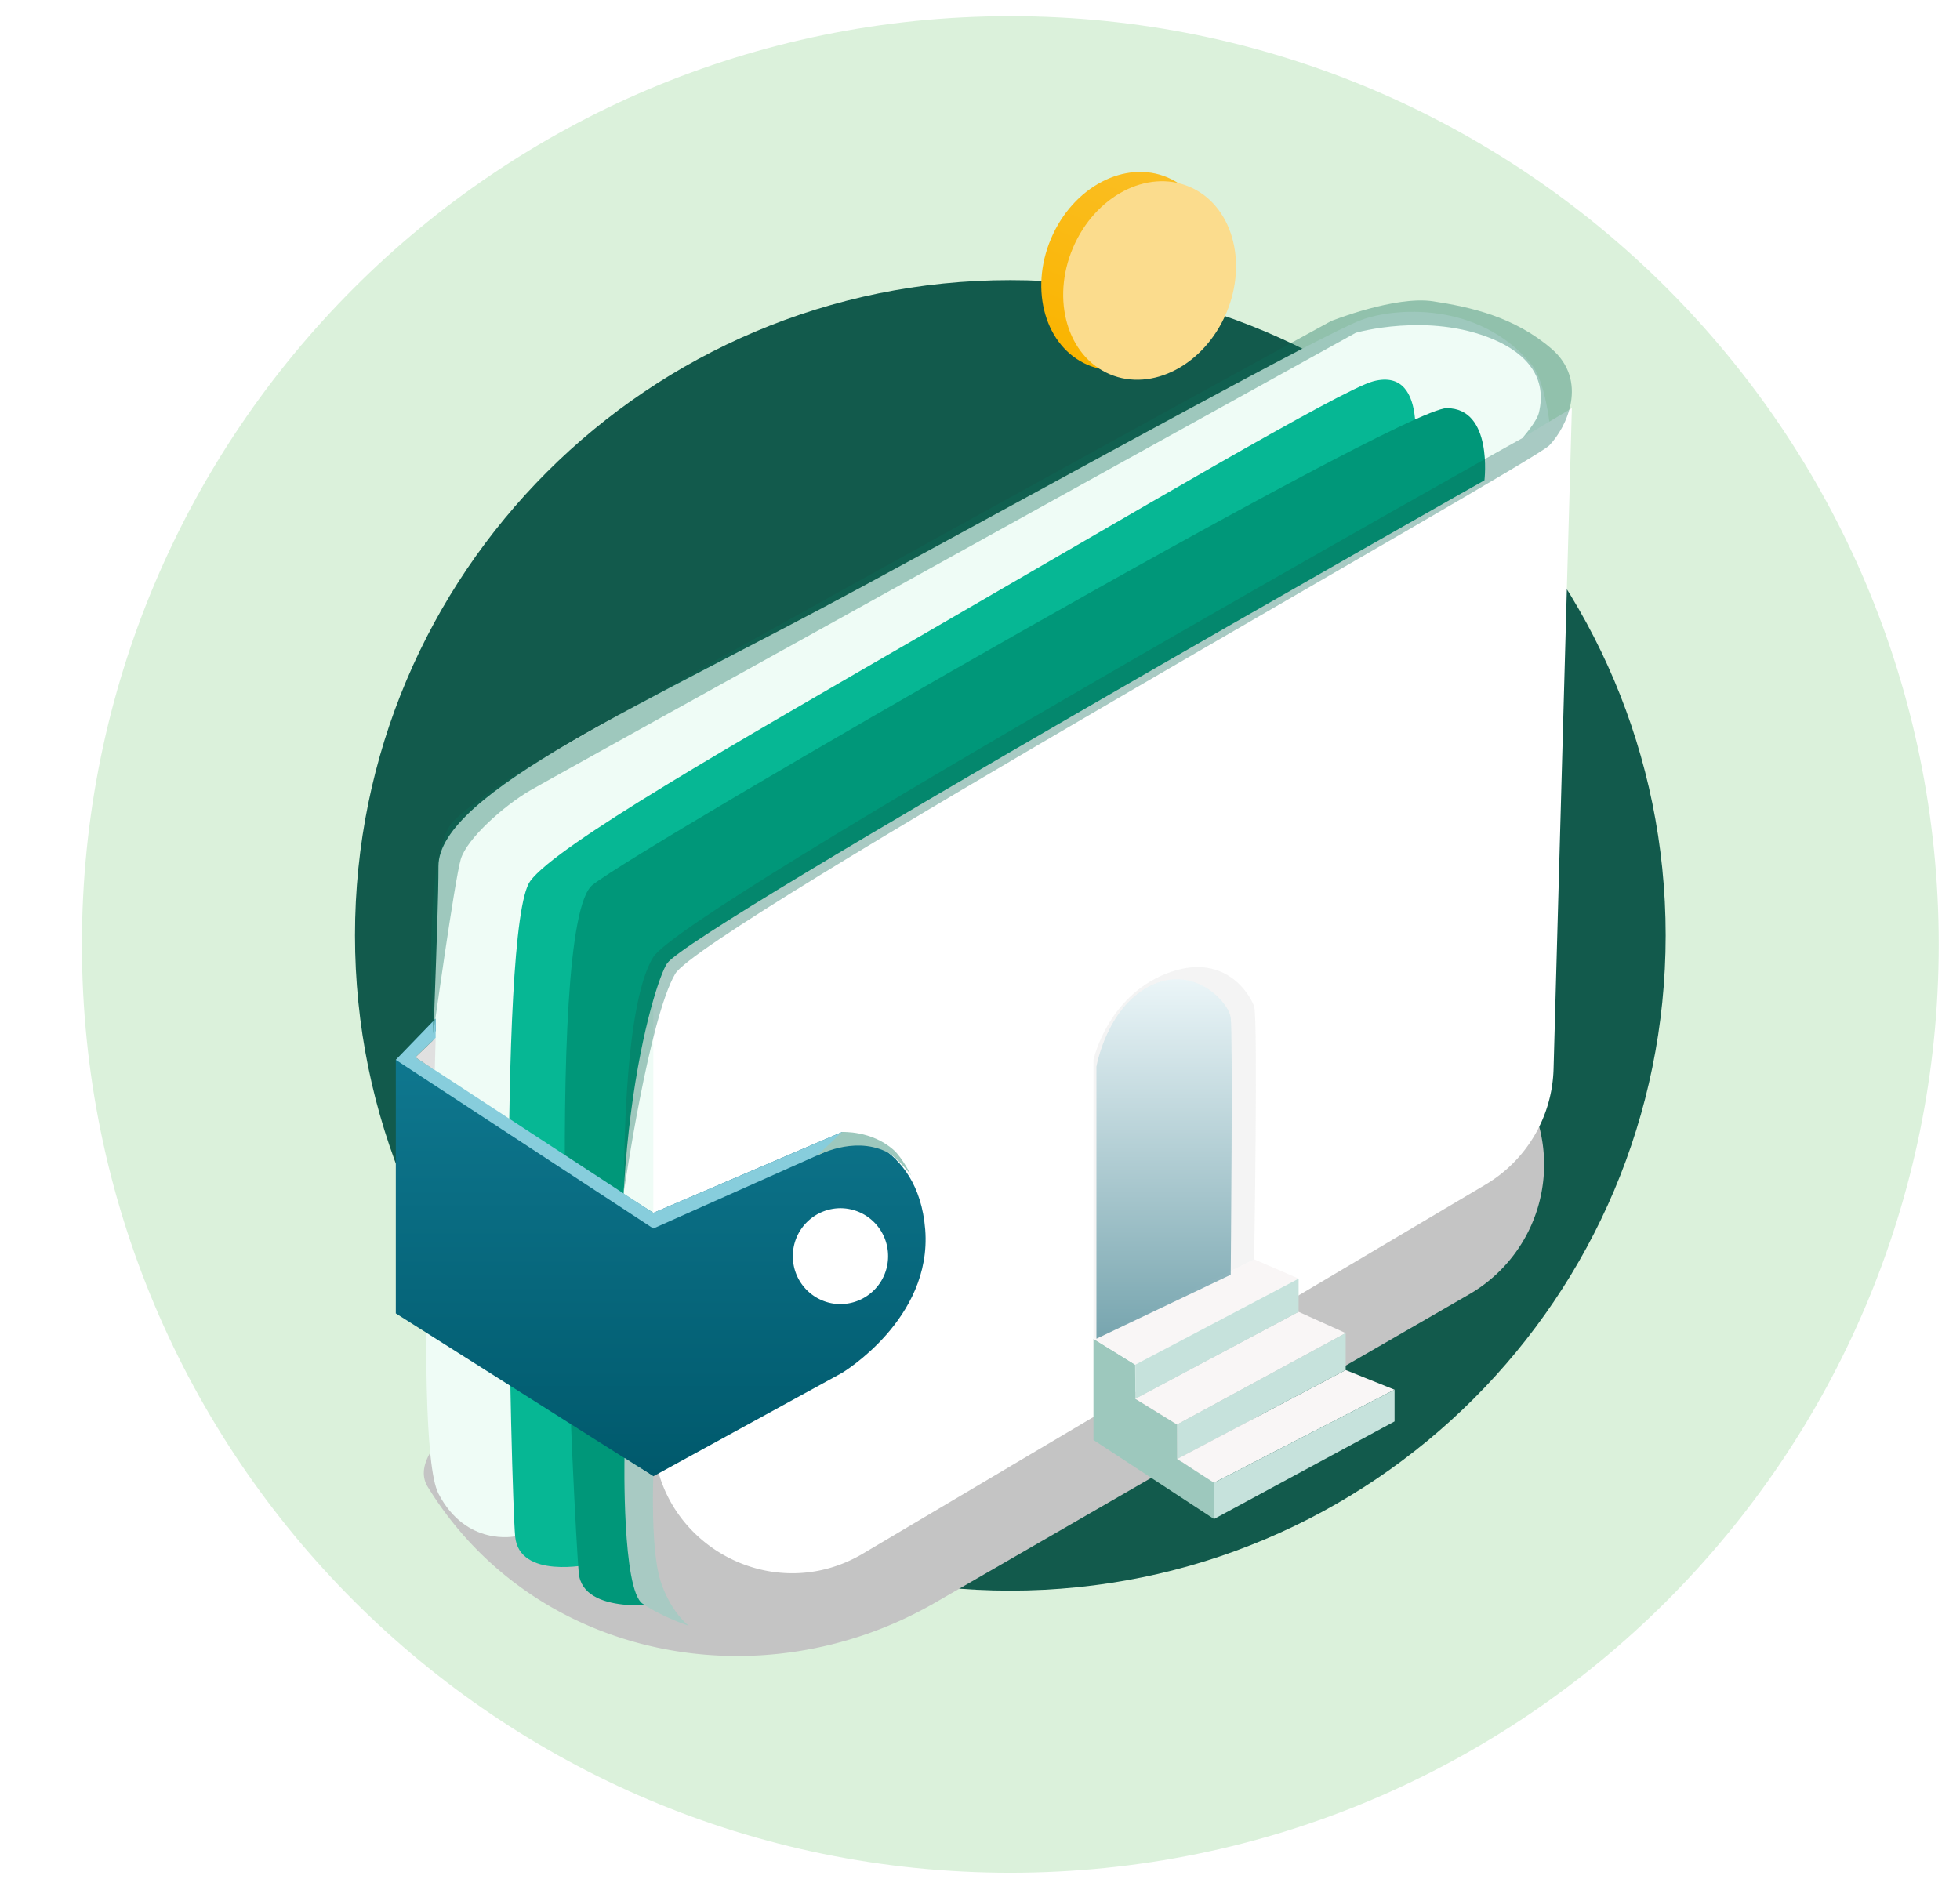
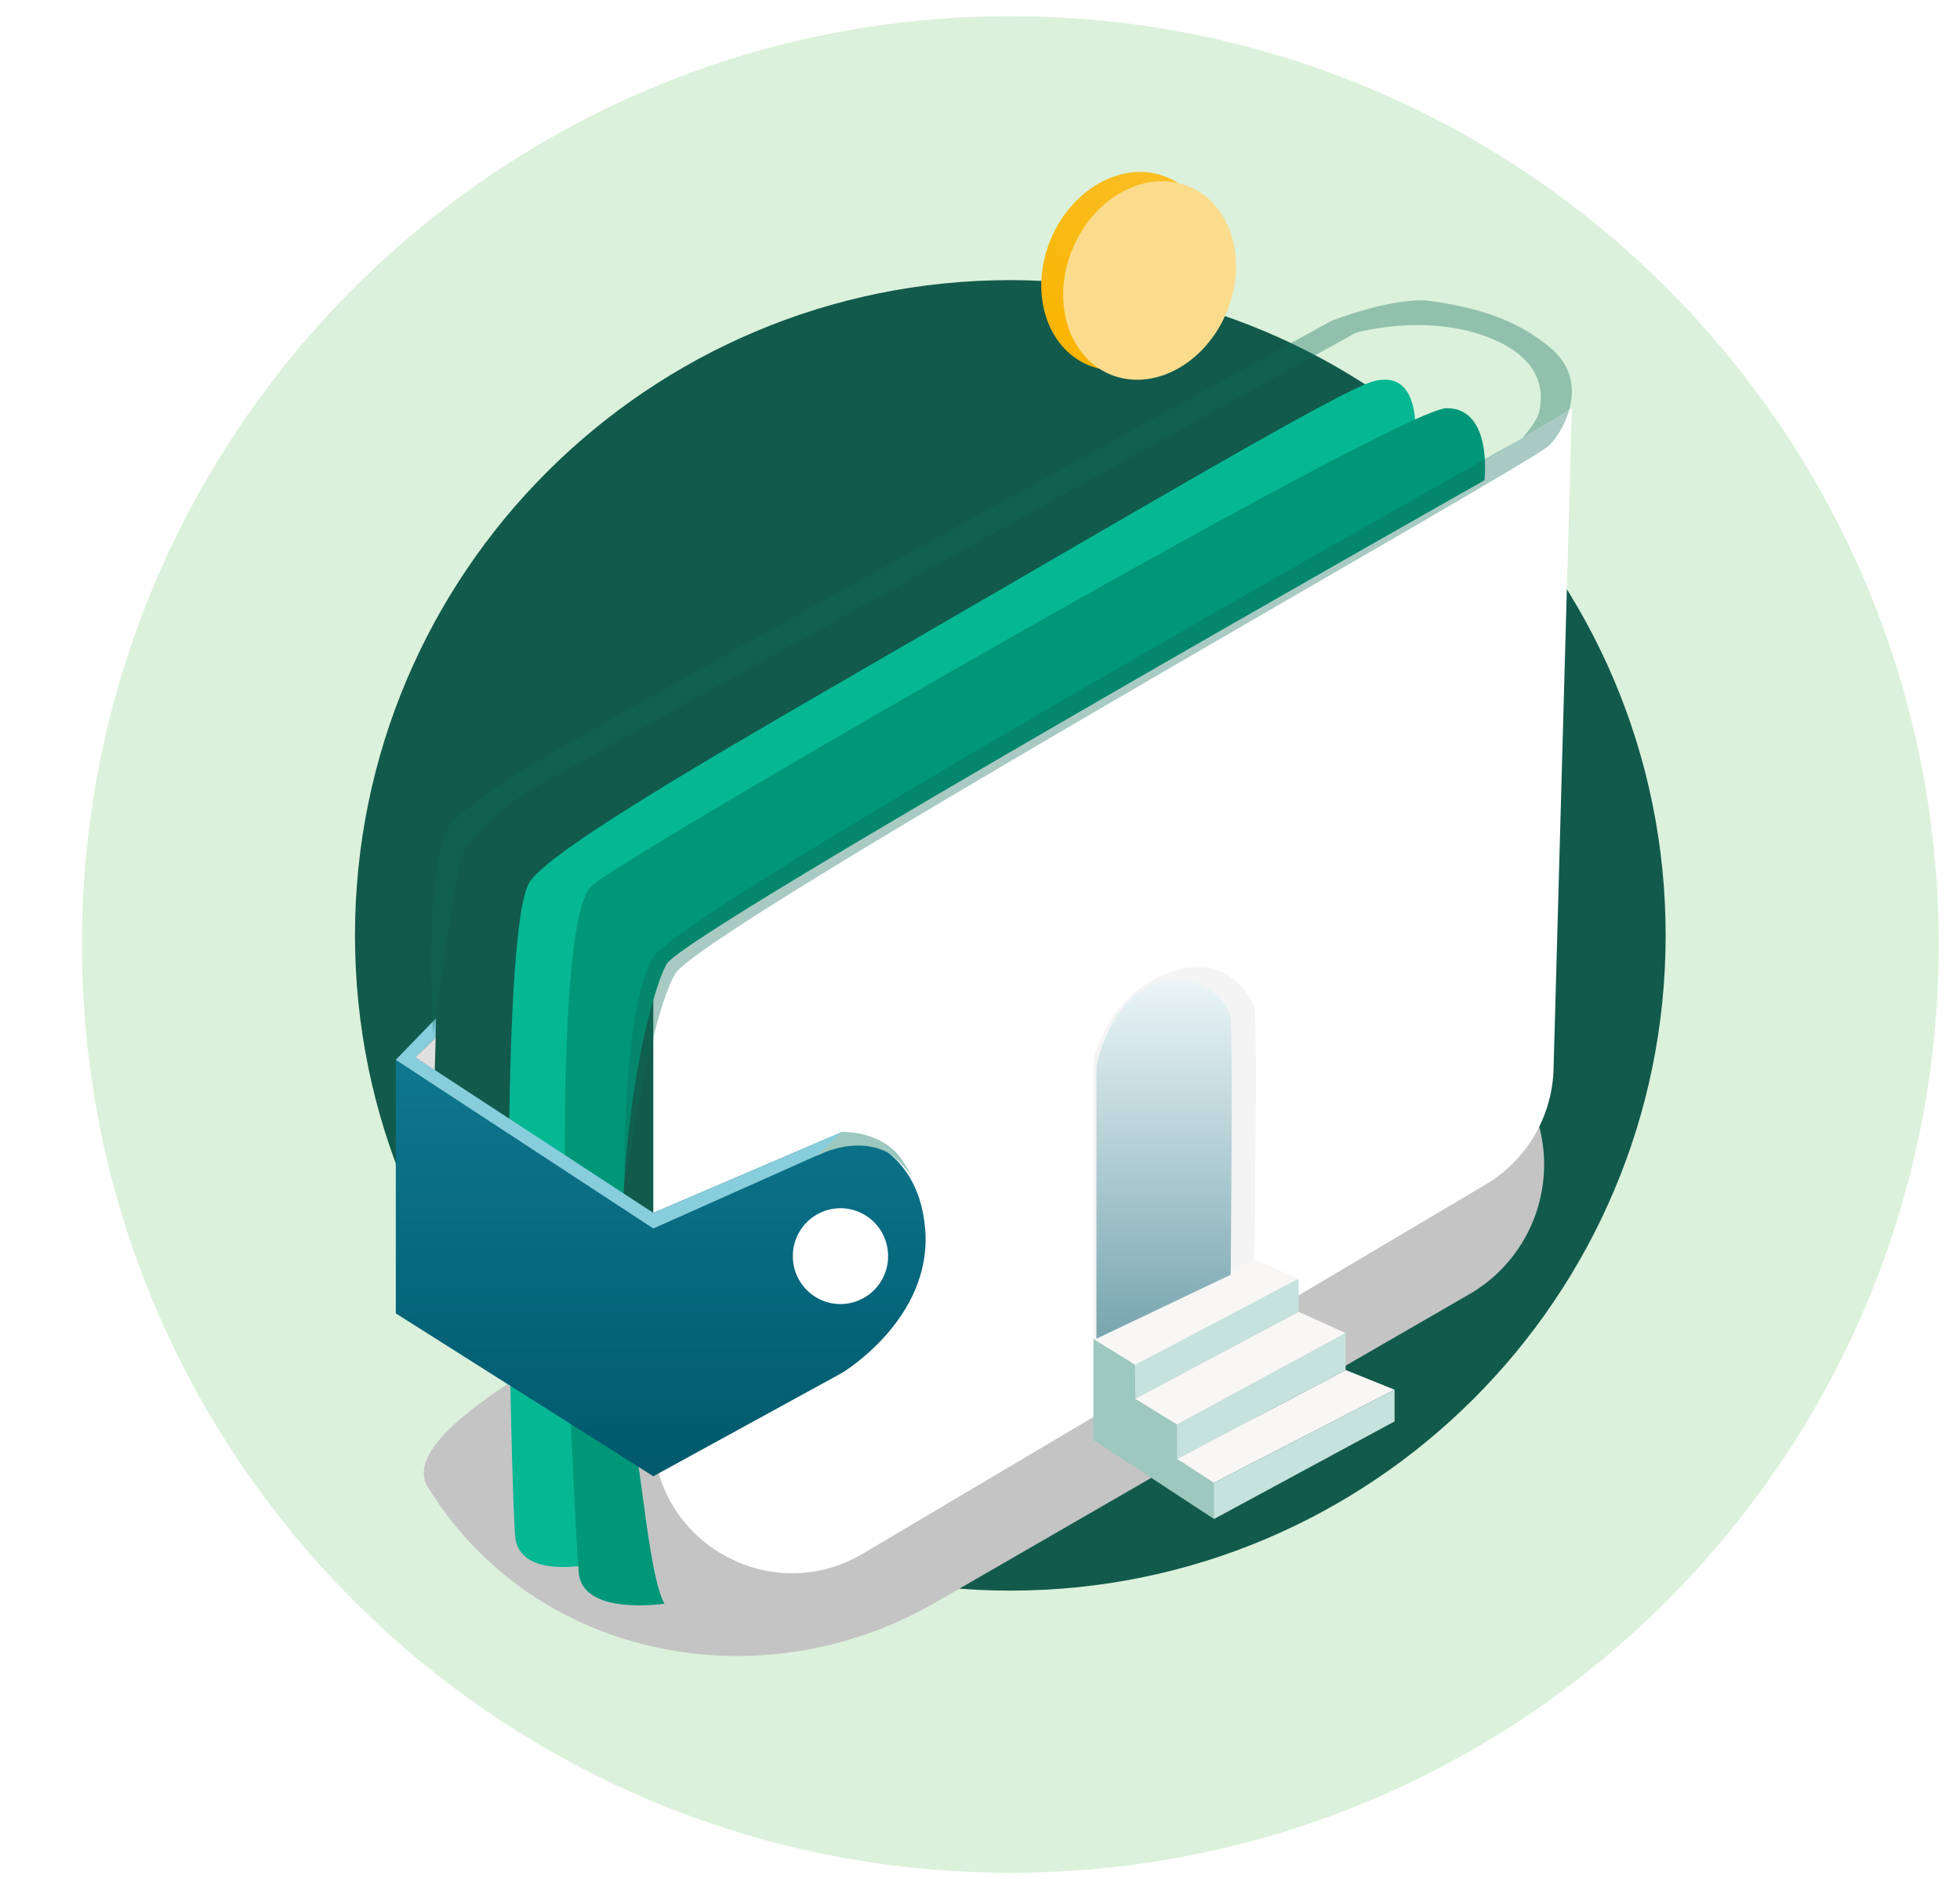
<svg xmlns="http://www.w3.org/2000/svg" width="97" height="93" fill="none">
  <path fill-rule="evenodd" clip-rule="evenodd" d="M50 92.694c25.376 0 45.947-20.571 45.947-45.946C95.947 21.373 75.376.802 50 .802S4.054 21.372 4.054 46.748c0 25.375 20.57 45.946 45.946 45.946z" fill="#DBF1DB" />
  <path fill-rule="evenodd" clip-rule="evenodd" d="M50 78.73c17.913 0 32.433-14.52 32.433-32.433 0-17.912-14.52-32.432-32.432-32.432-17.912 0-32.433 14.52-32.433 32.432 0 17.912 14.52 32.433 32.433 32.433z" fill="#014D40" opacity=".916" />
  <path opacity=".832" fill-rule="evenodd" clip-rule="evenodd" d="M50.516 58.616c6.832 0 12.37-5.577 12.37-12.456s-5.538-12.456-12.37-12.456c-6.833 0-12.371 5.577-12.371 12.456 0 6.88 5.538 12.456 12.37 12.456z" fill="#ED7523" />
  <g filter="url(#a)">
    <path d="M21.17 68.595c-3.096-5.04 31.509-17.957 45.5-22.931 3.33-1.184 6.987.21 8.754 3.27a7.416 7.416 0 0 1-2.714 10.13L46.276 74.327c-8.658 4.999-19.872 2.786-25.106-5.731z" fill="#C4C4C4" />
  </g>
-   <path fill-rule="evenodd" clip-rule="evenodd" d="M21.699 73.929c-1.37-2.639 0-25.654 0-31.05 0-3.66 10.395-8.105 21.092-13.908 11.111-6.026 22.575-12.365 24.557-13.126 1.606-.616 5.8-.968 8.427 2.17.838 1.003 1.005 3.853 1.005 3.853S53.699 42.58 45.813 53.066c-7.885 10.485-20.319 22.975-20.319 22.975s-2.425.527-3.795-2.112z" fill="#EFFCF6" />
  <path fill-rule="evenodd" clip-rule="evenodd" d="m32.332 47.37 45.459-27.167-.906 32.71a6.868 6.868 0 0 1-3.364 5.718L42.703 76.9c-4.579 2.714-10.371-.586-10.371-5.909V47.37z" fill="#fff" />
  <path fill-rule="evenodd" clip-rule="evenodd" d="M69.892 23.039s.992-4.922-1.92-4.169c-1.55.401-11.913 6.531-22.405 12.603-9.224 5.339-18.02 10.357-19.325 12.135-1.665 2.267-.94 30.28-.748 32.433.192 2.153 3.692 1.389 3.692 1.389s-.515-29.83.683-31.555c1.198-1.726 40.023-22.836 40.023-22.836z" fill="#06B794" />
  <path fill-rule="evenodd" clip-rule="evenodd" d="M73.465 23.774s.428-3.571-1.867-3.571S31.811 41.823 29.324 43.8c-2.486 1.98-.875 31.896-.683 34.049.192 2.153 4.248 1.526 4.248 1.526s-.188-.233-.427-1.262c-.385-1.654-.655-4.221-.9-5.797-2.176-14.052.79-23.678 1.454-24.634 1.198-1.726 40.449-23.909 40.449-23.909z" fill="#009779" />
  <path fill-rule="evenodd" clip-rule="evenodd" d="m21.56 51.028-1.111 1.43 11.883 7.576 9.343-4.003s3.767.402 4.114 4.83c.346 4.429-4.114 7.09-4.114 7.09l-9.343 5.119-12.744-8.062v-12.55l1.972-2.038v.608z" fill="url(#b)" />
  <path fill-rule="evenodd" clip-rule="evenodd" d="M54.115 66.266v5.008l5.968 3.911.25-1.69-2.074-1.28-.007-1.706-2.063-1.274-.011-1.69-2.063-1.28z" fill="#9DC8BD" />
  <path fill-rule="evenodd" clip-rule="evenodd" d="m56.178 69.229 8.09-4.299 2.33 1.053-8.346 4.526-2.074-1.28z" fill="#F9F6F6" />
  <path fill-rule="evenodd" clip-rule="evenodd" d="m58.25 70.509 8.347-4.526v1.828l-8.34 4.405-.007-1.707z" fill="#C6E2DC" />
  <path fill-rule="evenodd" clip-rule="evenodd" d="m54.115 66.266 7.964-3.93 2.19.95-8.08 4.26-2.074-1.28z" fill="#F9F6F6" />
  <path fill-rule="evenodd" clip-rule="evenodd" d="m56.188 67.545 8.08-4.258v1.643l-8.08 4.305v-1.69z" fill="#C6E2DC" />
  <path fill-rule="evenodd" clip-rule="evenodd" d="m58.258 72.216 8.34-4.404 2.419.973-8.935 4.606-1.824-1.175z" fill="#F9F6F6" />
  <path fill-rule="evenodd" clip-rule="evenodd" d="m60.082 73.391 8.935-4.606v1.569l-8.935 4.831v-1.794z" fill="#C6E2DC" />
  <path fill-rule="evenodd" clip-rule="evenodd" d="M21.56 50.42v.948l-1.005.962 11.777 7.704 9.343-4.003.517.377-9.86 4.398-12.744-8.348 1.972-2.038z" fill="#87CDDC" />
  <path fill-rule="evenodd" clip-rule="evenodd" d="M41.595 64.547a2.364 2.364 0 0 0 2.356-2.372 2.365 2.365 0 0 0-2.356-2.373 2.365 2.365 0 0 0-2.357 2.373 2.364 2.364 0 0 0 2.357 2.373z" fill="#fff" />
  <path fill-rule="evenodd" clip-rule="evenodd" d="m41.676 56.03-1.244 1.175s1.761-.971 3.386-.22c.6.276 1.283 1.207 1.283 1.207s-.444-.888-.87-1.268c-1.102-.982-2.555-.893-2.555-.893z" fill="#9DC8BD" />
  <path opacity=".3" fill-rule="evenodd" clip-rule="evenodd" d="M54.115 66.26V52.458s.671-3.094 3.576-4.257c2.904-1.162 4.184 1.038 4.377 1.62.193.583 0 12.516 0 12.516l-7.953 3.925z" fill="#D8D8D8" />
  <path opacity=".515" fill-rule="evenodd" clip-rule="evenodd" d="M54.262 66.26V52.793s.497-2.902 2.648-3.992c2.152-1.09 3.888.777 3.998 1.57.111.791 0 12.723 0 12.723l-6.646 3.168z" fill="url(#c)" />
  <path fill-rule="evenodd" clip-rule="evenodd" d="m20.556 52.33 1.005-.962-.045 1.603-.96-.64z" fill="#E0E0E0" />
  <path opacity=".358" fill-rule="evenodd" clip-rule="evenodd" d="M30.89 58.895s-.129-9.035 1.443-11.526c1.571-2.49 43.007-25.685 43.007-25.685s.707-.802.816-1.243c.422-1.716-.558-2.928-2.263-3.65-3.213-1.358-6.796-.32-6.796-.32S27.48 38.394 26.202 39.145c-1.276.751-3.097 2.366-3.399 3.384-.301 1.018-1.36 8.63-1.36 8.63s-.602-8.861 1-10.518c.27-.28 1.552-1.4 3.543-2.597 5.87-3.527 39.889-22.153 39.889-22.153s3.176-1.266 5.045-.979c1.868.287 4.02.766 5.86 2.347 1.84 1.582.773 3.875-.106 4.788-.879.913-41.96 23.933-43.258 26.153-1.297 2.22-2.525 10.695-2.525 10.695z" fill="#0C6B58" />
  <path fill-rule="evenodd" clip-rule="evenodd" d="M53.84 18.064c2.097.89 4.678-.467 5.766-3.03 1.088-2.563.27-5.362-1.826-6.252-2.096-.89-4.678.467-5.766 3.03-1.088 2.563-.27 5.362 1.826 6.252z" fill="url(#d)" />
  <path fill-rule="evenodd" clip-rule="evenodd" d="M54.924 18.524c2.097.89 4.678-.466 5.766-3.03 1.088-2.562.27-5.362-1.826-6.251-2.096-.89-4.678.466-5.766 3.03-1.088 2.562-.27 5.361 1.826 6.251z" fill="#FBDC8D" />
-   <path fill-rule="evenodd" clip-rule="evenodd" d="M30.906 72.161s-.124 6.526.896 7.215c1.019.689 2.283 1.091 2.283 1.091s-.871-.638-1.385-2.177c-.513-1.538-.368-5.22-.368-5.22l-1.426-.909z" fill="#A8CAC3" />
  <defs>
    <linearGradient id="b" x1="19.588" y1="50.42" x2="19.588" y2="73.07" gradientUnits="userSpaceOnUse">
      <stop stop-color="#107A92" />
      <stop offset="1" stop-color="#00596C" />
    </linearGradient>
    <linearGradient id="c" x1="54.262" y1="48.467" x2="54.262" y2="66.261" gradientUnits="userSpaceOnUse">
      <stop stop-color="#E1F5FA" />
      <stop offset="1" stop-color="#00596C" />
    </linearGradient>
    <linearGradient id="d" x1="53.984" y1="7.171" x2="50.044" y2="16.453" gradientUnits="userSpaceOnUse">
      <stop stop-color="#FABE23" />
      <stop offset="1" stop-color="#FAB400" />
    </linearGradient>
    <filter id="a" x="11.975" y="41.244" width="73.444" height="49.72" filterUnits="userSpaceOnUse" color-interpolation-filters="sRGB">
      <feFlood flood-opacity="0" result="BackgroundImageFix" />
      <feColorMatrix in="SourceAlpha" values="0 0 0 0 0 0 0 0 0 0 0 0 0 0 0 0 0 0 127 0" />
      <feOffset dy="5" />
      <feGaussianBlur stdDeviation="4.5" />
      <feColorMatrix values="0 0 0 0 0.004 0 0 0 0 0.302 0 0 0 0 0.251 0 0 0 0.3 0" />
      <feBlend in2="BackgroundImageFix" result="effect1_dropShadow" />
      <feBlend in="SourceGraphic" in2="effect1_dropShadow" result="shape" />
    </filter>
  </defs>
</svg>